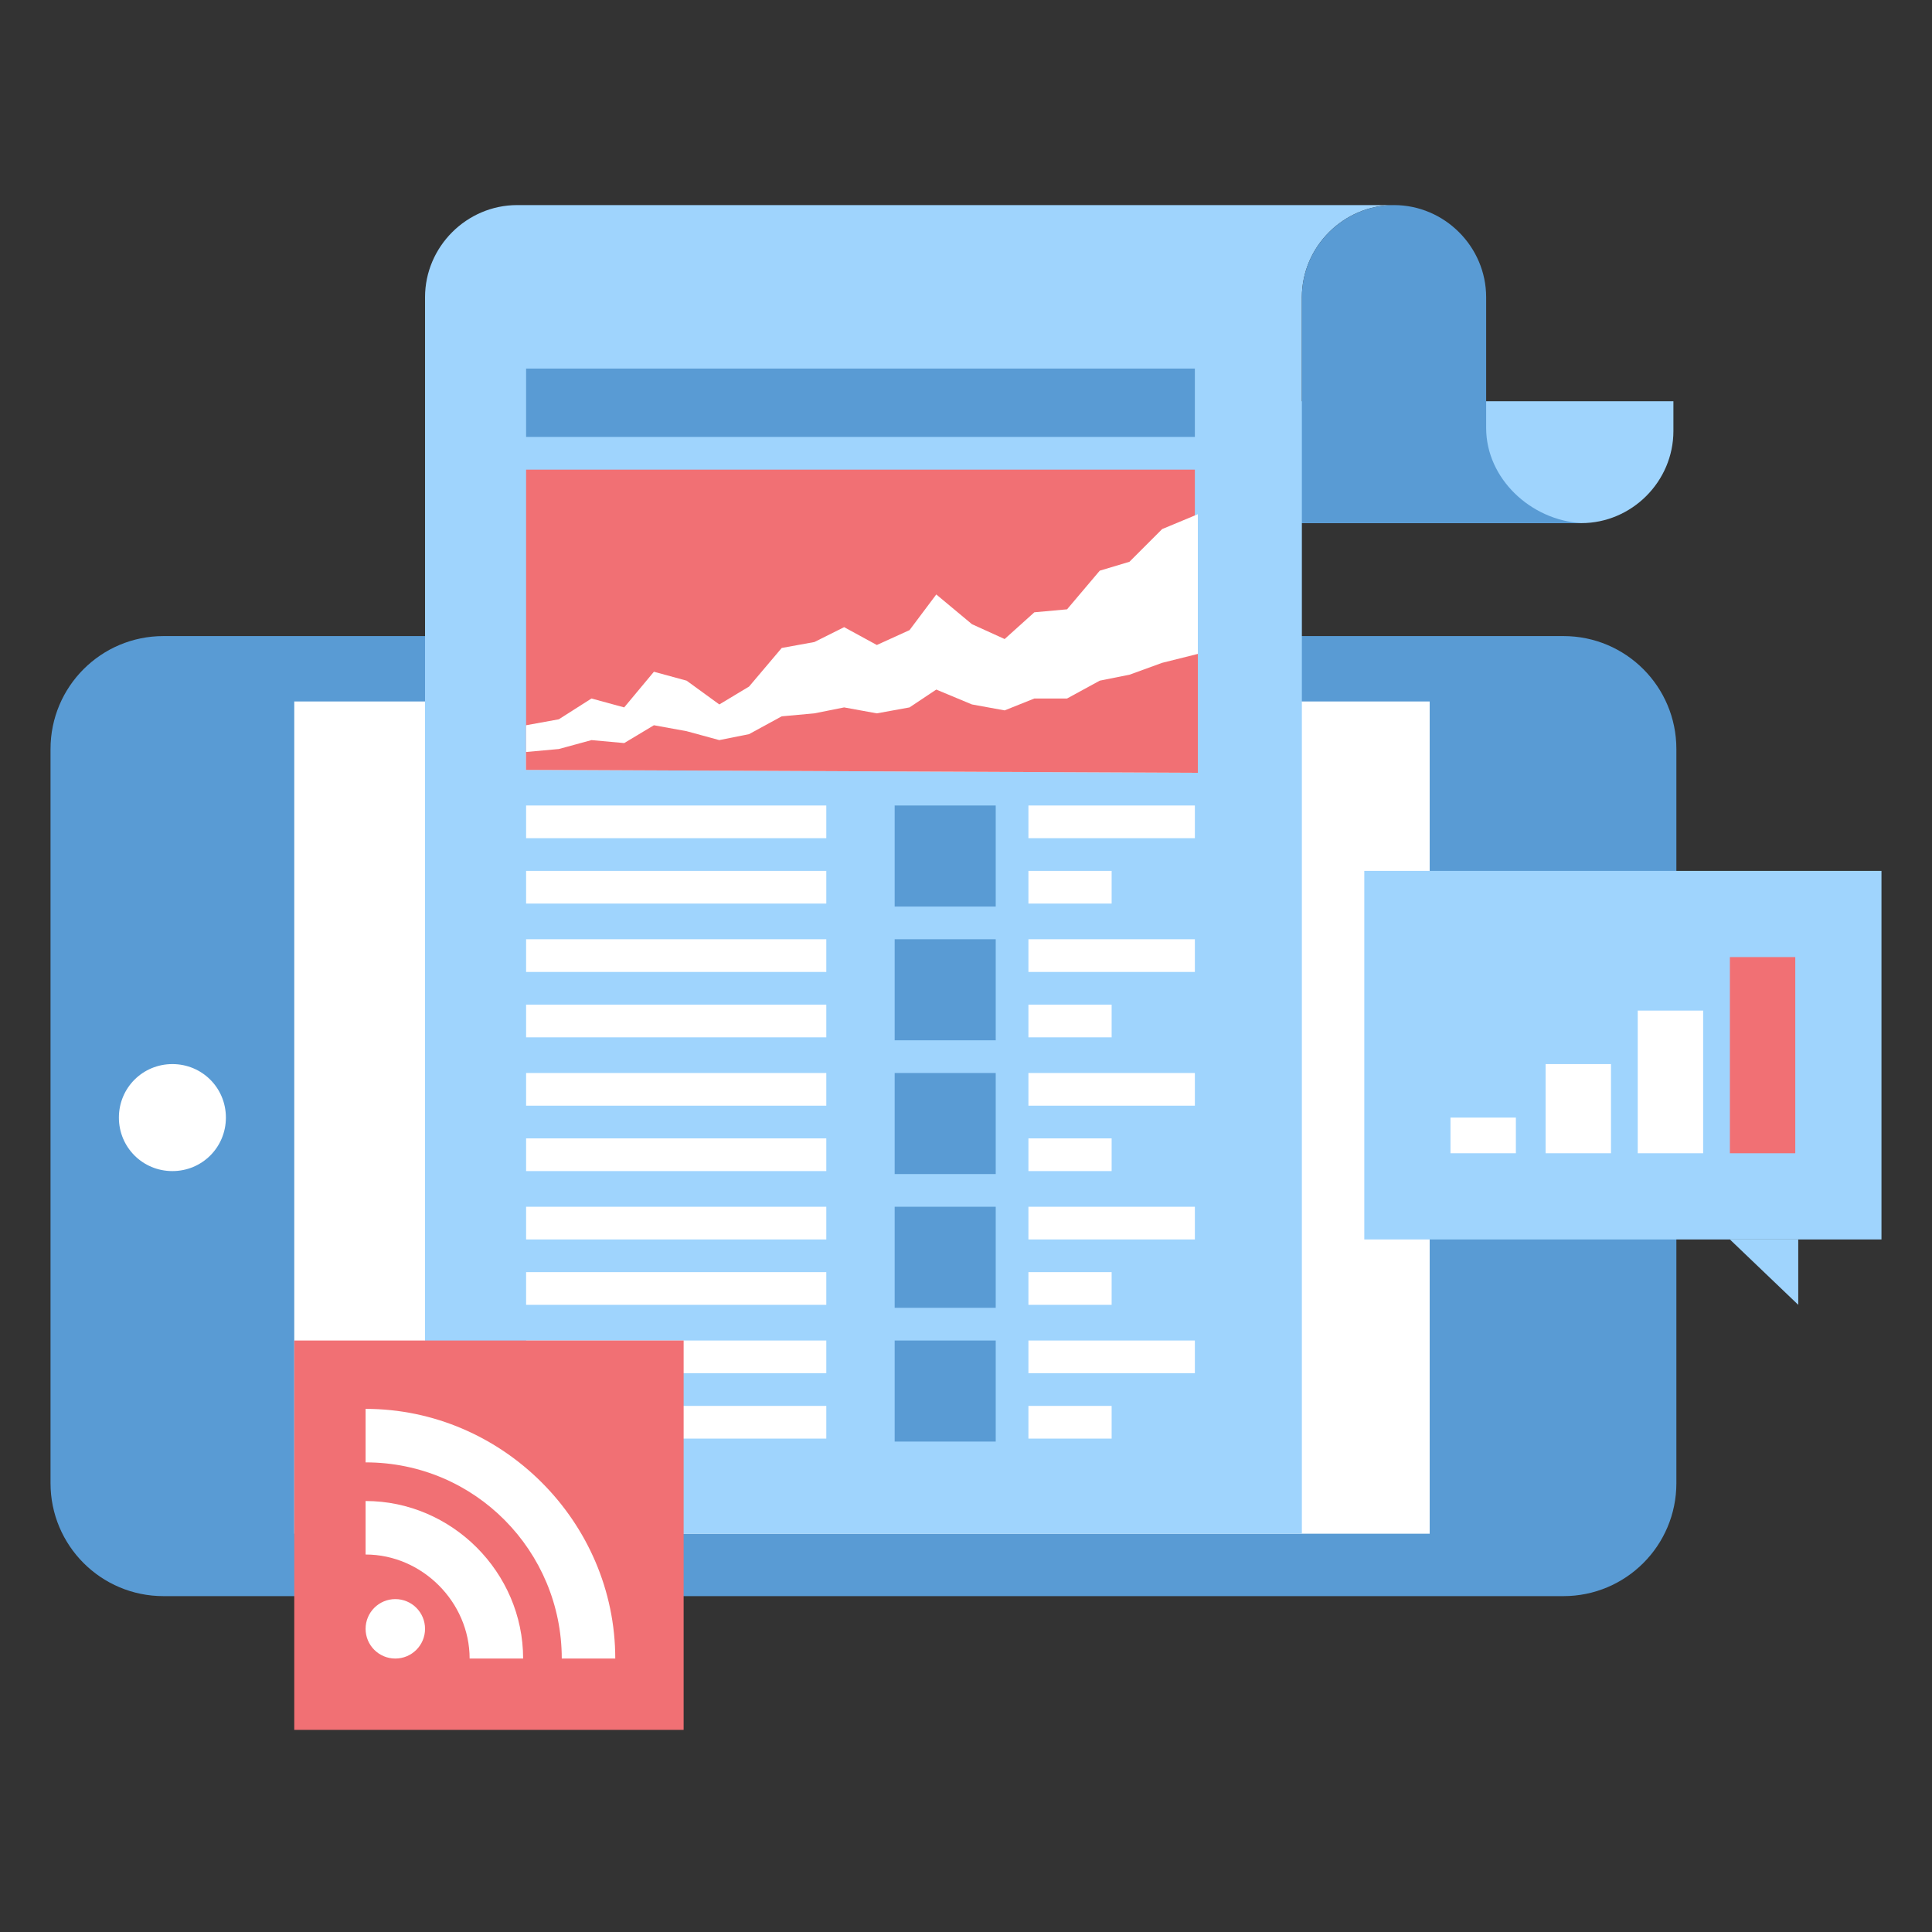
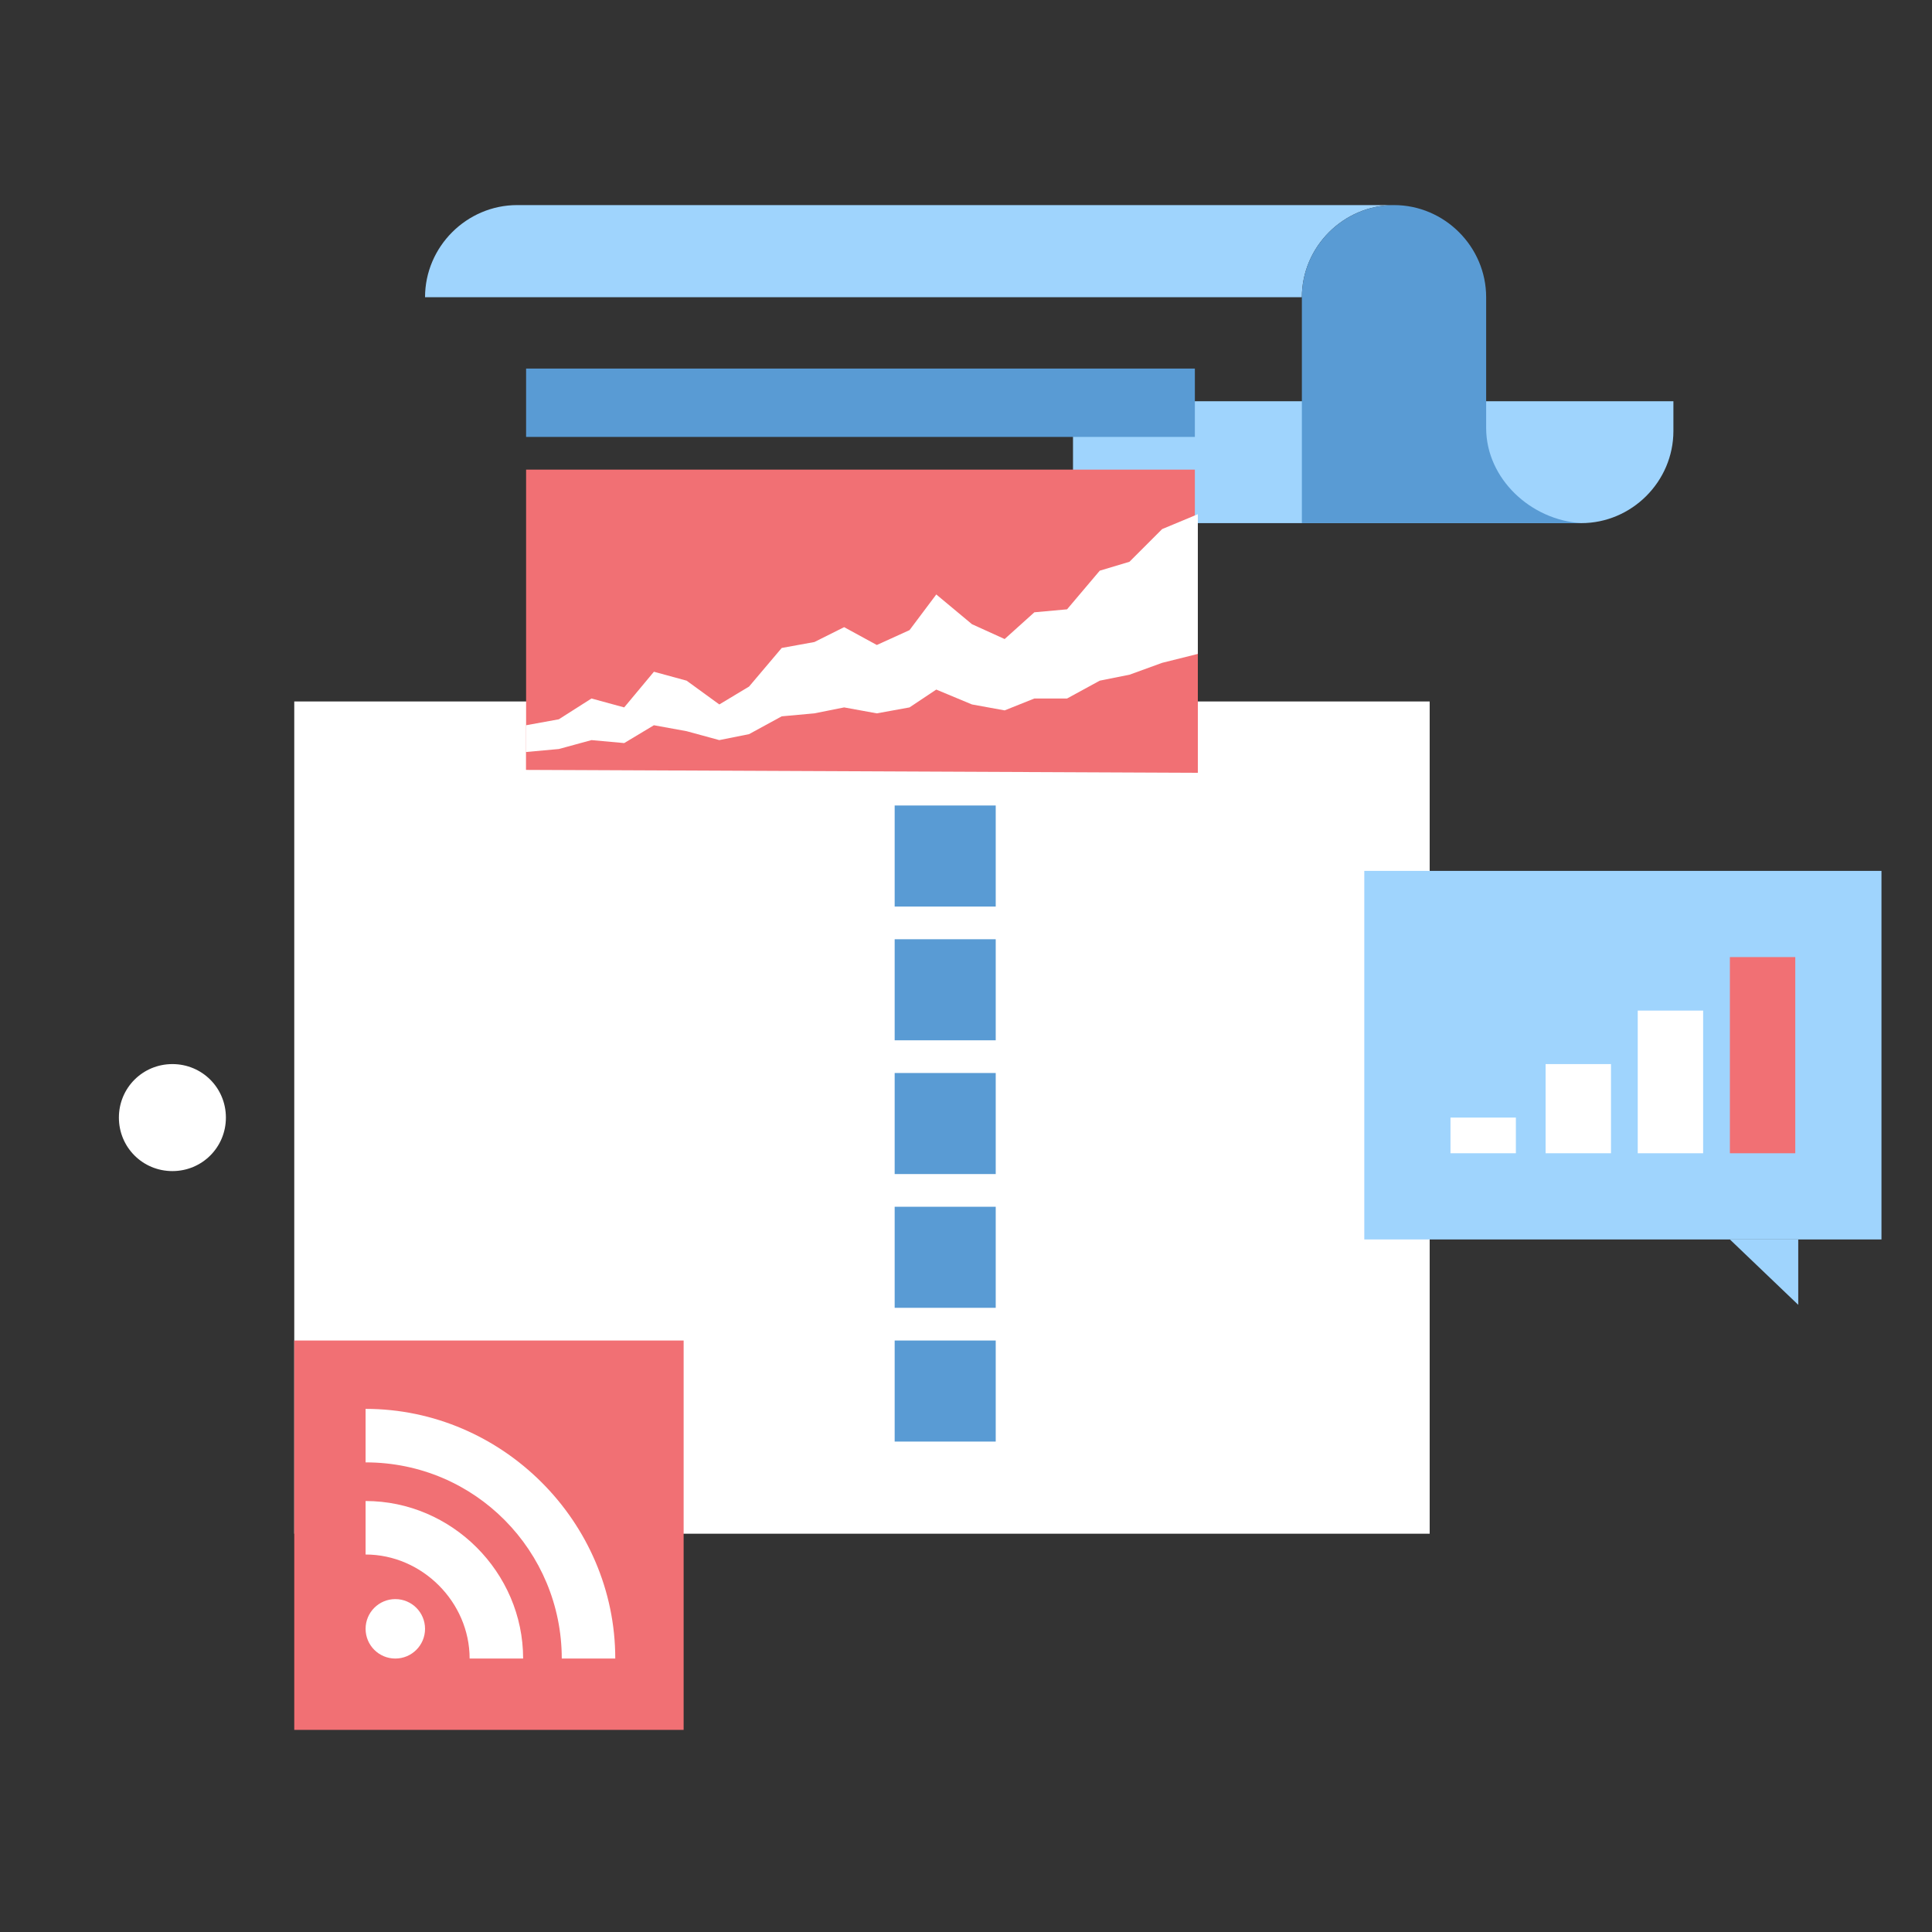
<svg xmlns="http://www.w3.org/2000/svg" version="1.1" id="Capa_1" x="0px" y="0px" width="65px" height="65px" viewBox="0 0 65 65" style="enable-background:new 0 0 65 65;" xml:space="preserve">
  <rect x="0" y="0" width="65" height="65" fill="#333333" stroke="none" />
  <style type="text/css">
	.st0{fill:#599BD4;}
	.st1{fill:#FFFFFF;}
	.st2{fill:#9FD4FD;}
	.st3{fill:#F17074;}
</style>
-   <path class="st0" d="M1.7,25.2v24.7c0,2.1,1.7,3.8,3.8,3.8h47.1c2.1,0,3.8-1.7,3.8-3.8V25.2c0-2.1-1.7-3.8-3.8-3.8H5.5  C3.4,21.4,1.7,23.1,1.7,25.2z" />
  <g>
    <rect x="9.9" y="23.6" class="st1" width="38.2" height="28" />
    <path class="st1" d="M5.8,35.8c1,0,1.8,0.8,1.8,1.8c0,1-0.8,1.8-1.8,1.8c-1,0-1.8-0.8-1.8-1.8C4,36.6,4.8,35.8,5.8,35.8z" />
    <path class="st1" d="M52.2,34c-0.7,0-1.3,0.6-1.3,1.3v4.7c0,0.7,0.6,1.3,1.3,1.3l0,0c0.7,0,1.3-0.6,1.3-1.3v-4.7   C53.5,34.5,52.9,34,52.2,34L52.2,34z" />
  </g>
  <g>
    <path class="st2" d="M36.1,13.4v4.2h17.1c1.7,0,3.1-1.4,3.1-3.1v-1H36.1z" />
-     <path class="st2" d="M43.8,51.6V10c0-1.7,1.4-3.1,3.1-3.1H17.4c-1.7,0-3.1,1.4-3.1,3.1v41.6H43.8z" />
+     <path class="st2" d="M43.8,51.6V10c0-1.7,1.4-3.1,3.1-3.1H17.4c-1.7,0-3.1,1.4-3.1,3.1H43.8z" />
  </g>
  <path class="st0" d="M50,14.4V10c0-1.7-1.4-3.1-3.1-3.1c-1.7,0-3.1,1.4-3.1,3.1v7.6h9.4C51.5,17.5,50,16.1,50,14.4z" />
  <rect x="17.7" y="15.8" class="st3" width="22.5" height="10.1" />
  <polygon class="st1" points="38,18.9 37,19.2 35.9,20.5 34.8,20.6 33.8,21.5 32.7,21 31.5,20 30.6,21.2 29.5,21.7 28.4,21.1   27.4,21.6 26.3,21.8 25.2,23.1 24.2,23.7 23.1,22.9 22,22.6 21,23.8 19.9,23.5 18.8,24.2 17.7,24.4 17.7,25.9 40.3,26 40.3,17.3   39.1,17.8 " />
  <polygon class="st3" points="38,22.7 37,22.9 35.9,23.5 34.8,23.5 33.8,23.9 32.7,23.7 31.5,23.2 30.6,23.8 29.5,24 28.4,23.8   27.4,24 26.3,24.1 25.2,24.7 24.2,24.9 23.1,24.6 22,24.4 21,25 19.9,24.9 18.8,25.2 17.7,25.3 17.7,25.9 40.3,26 40.3,22   39.1,22.3 " />
  <rect x="17.7" y="12.4" class="st0" width="22.5" height="2.3" />
  <g>
    <rect x="17.7" y="36.1" class="st1" width="10.1" height="1.1" />
    <rect x="17.7" y="33.8" class="st1" width="10.1" height="1.1" />
    <rect x="17.7" y="31.6" class="st1" width="10.1" height="1.1" />
    <rect x="17.7" y="29.3" class="st1" width="10.1" height="1.1" />
    <rect x="17.7" y="27.1" class="st1" width="10.1" height="1.1" />
    <rect x="17.7" y="38.3" class="st1" width="10.1" height="1.1" />
    <rect x="17.7" y="40.6" class="st1" width="10.1" height="1.1" />
    <rect x="17.7" y="42.8" class="st1" width="10.1" height="1.1" />
    <rect x="17.7" y="45.1" class="st1" width="10.1" height="1.1" />
    <rect x="17.7" y="47.3" class="st1" width="10.1" height="1.1" />
    <rect x="34.6" y="29.3" class="st1" width="2.8" height="1.1" />
    <rect x="34.6" y="27.1" class="st1" width="5.6" height="1.1" />
  </g>
  <rect x="30.1" y="27.1" class="st0" width="3.4" height="3.4" />
  <g>
    <rect x="34.6" y="33.8" class="st1" width="2.8" height="1.1" />
    <rect x="34.6" y="31.6" class="st1" width="5.6" height="1.1" />
  </g>
  <rect x="30.1" y="31.6" class="st0" width="3.4" height="3.4" />
  <g>
    <rect x="34.6" y="36.1" class="st1" width="5.6" height="1.1" />
-     <rect x="34.6" y="38.3" class="st1" width="2.8" height="1.1" />
  </g>
  <rect x="30.1" y="36.1" class="st0" width="3.4" height="3.4" />
  <g>
    <rect x="34.6" y="40.6" class="st1" width="5.6" height="1.1" />
    <rect x="34.6" y="42.8" class="st1" width="2.8" height="1.1" />
  </g>
  <rect x="30.1" y="40.6" class="st0" width="3.4" height="3.4" />
  <g>
    <rect x="34.6" y="45.1" class="st1" width="5.6" height="1.1" />
    <rect x="34.6" y="47.3" class="st1" width="2.8" height="1.1" />
  </g>
  <rect x="30.1" y="45.1" class="st0" width="3.4" height="3.4" />
  <rect x="9.9" y="45.1" class="st3" width="13.1" height="13.1" />
  <g>
    <path class="st1" d="M20.7,55.8h-1.8c0-3.6-2.9-6.6-6.6-6.6v-1.8C16.9,47.4,20.7,51.2,20.7,55.8z" />
    <path class="st1" d="M17.6,55.8h-1.8c0-1.9-1.6-3.5-3.5-3.5v-1.8C15.2,50.5,17.6,52.9,17.6,55.8z" />
    <circle class="st1" cx="13.3" cy="54.8" r="1" />
  </g>
  <g>
    <rect x="45.9" y="29.3" class="st2" width="17.4" height="12.4" />
    <polygon class="st2" points="60.5,43.9 60.5,41.7 58.2,41.7  " />
  </g>
  <g>
    <rect x="48.8" y="37.6" class="st1" width="2.2" height="1.2" />
    <rect x="52" y="35.8" class="st1" width="2.2" height="3" />
    <rect x="55.1" y="34" class="st1" width="2.2" height="4.8" />
  </g>
  <rect x="58.2" y="32.2" class="st3" width="2.2" height="6.6" />
</svg>